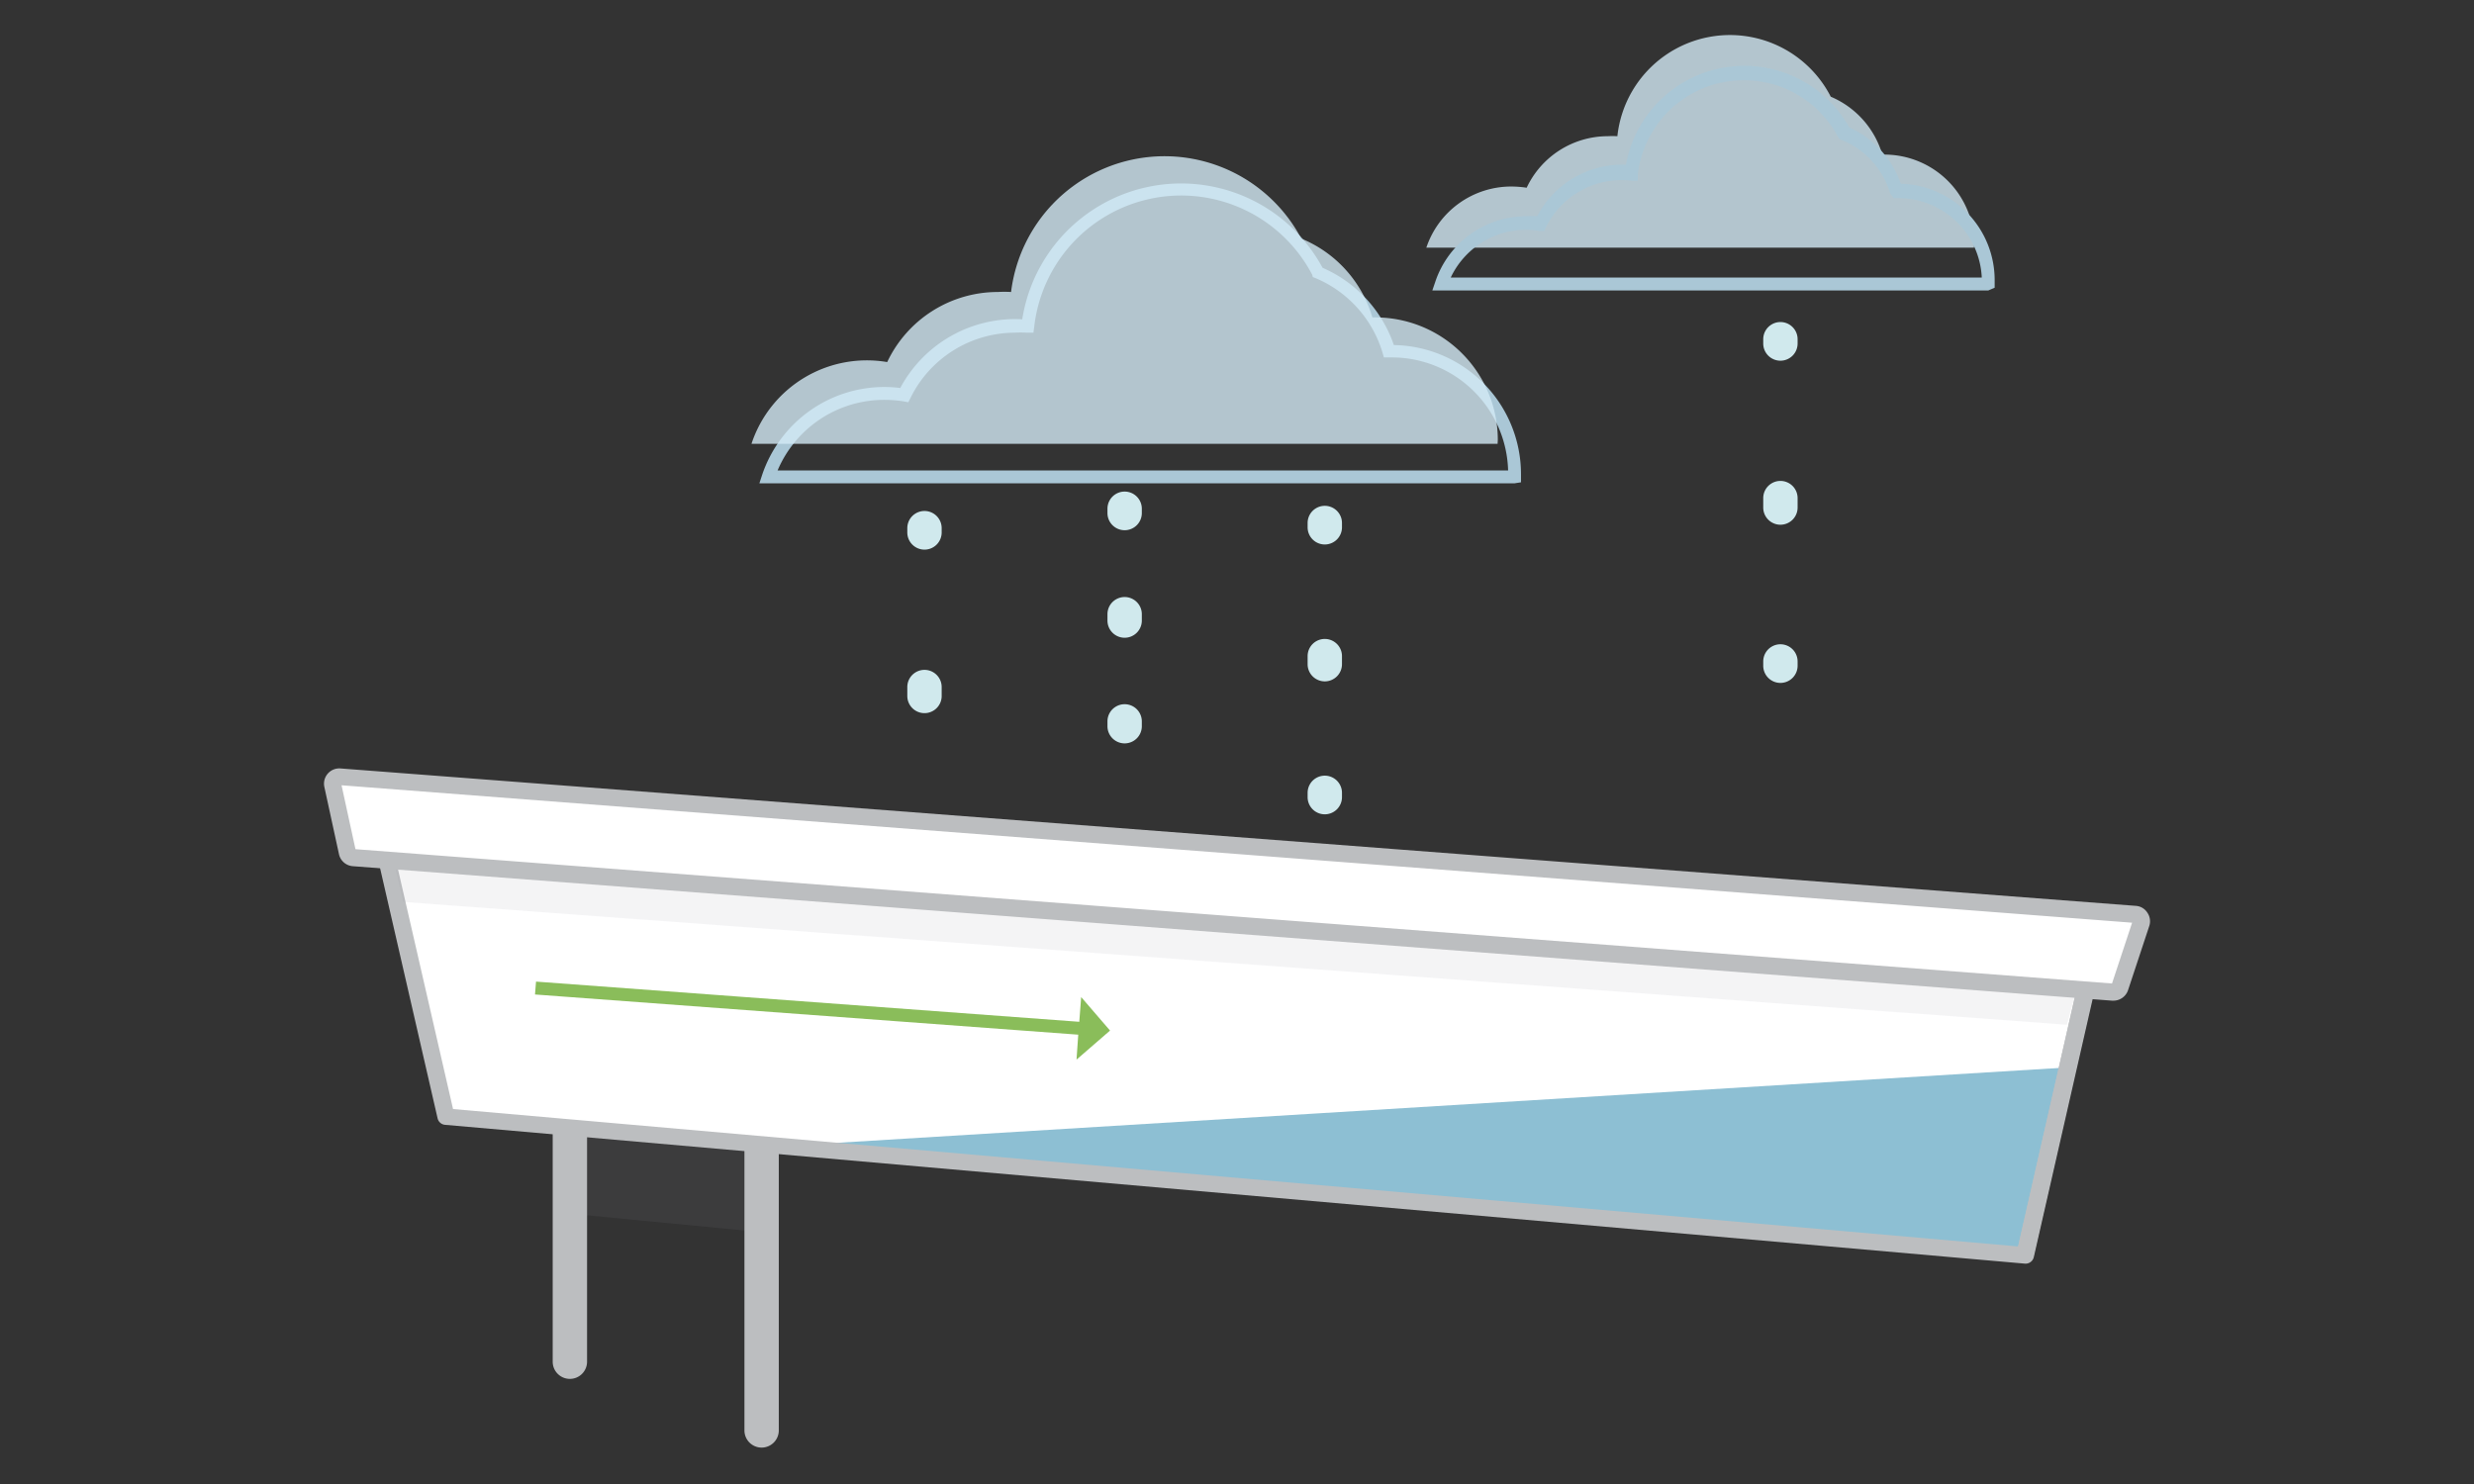
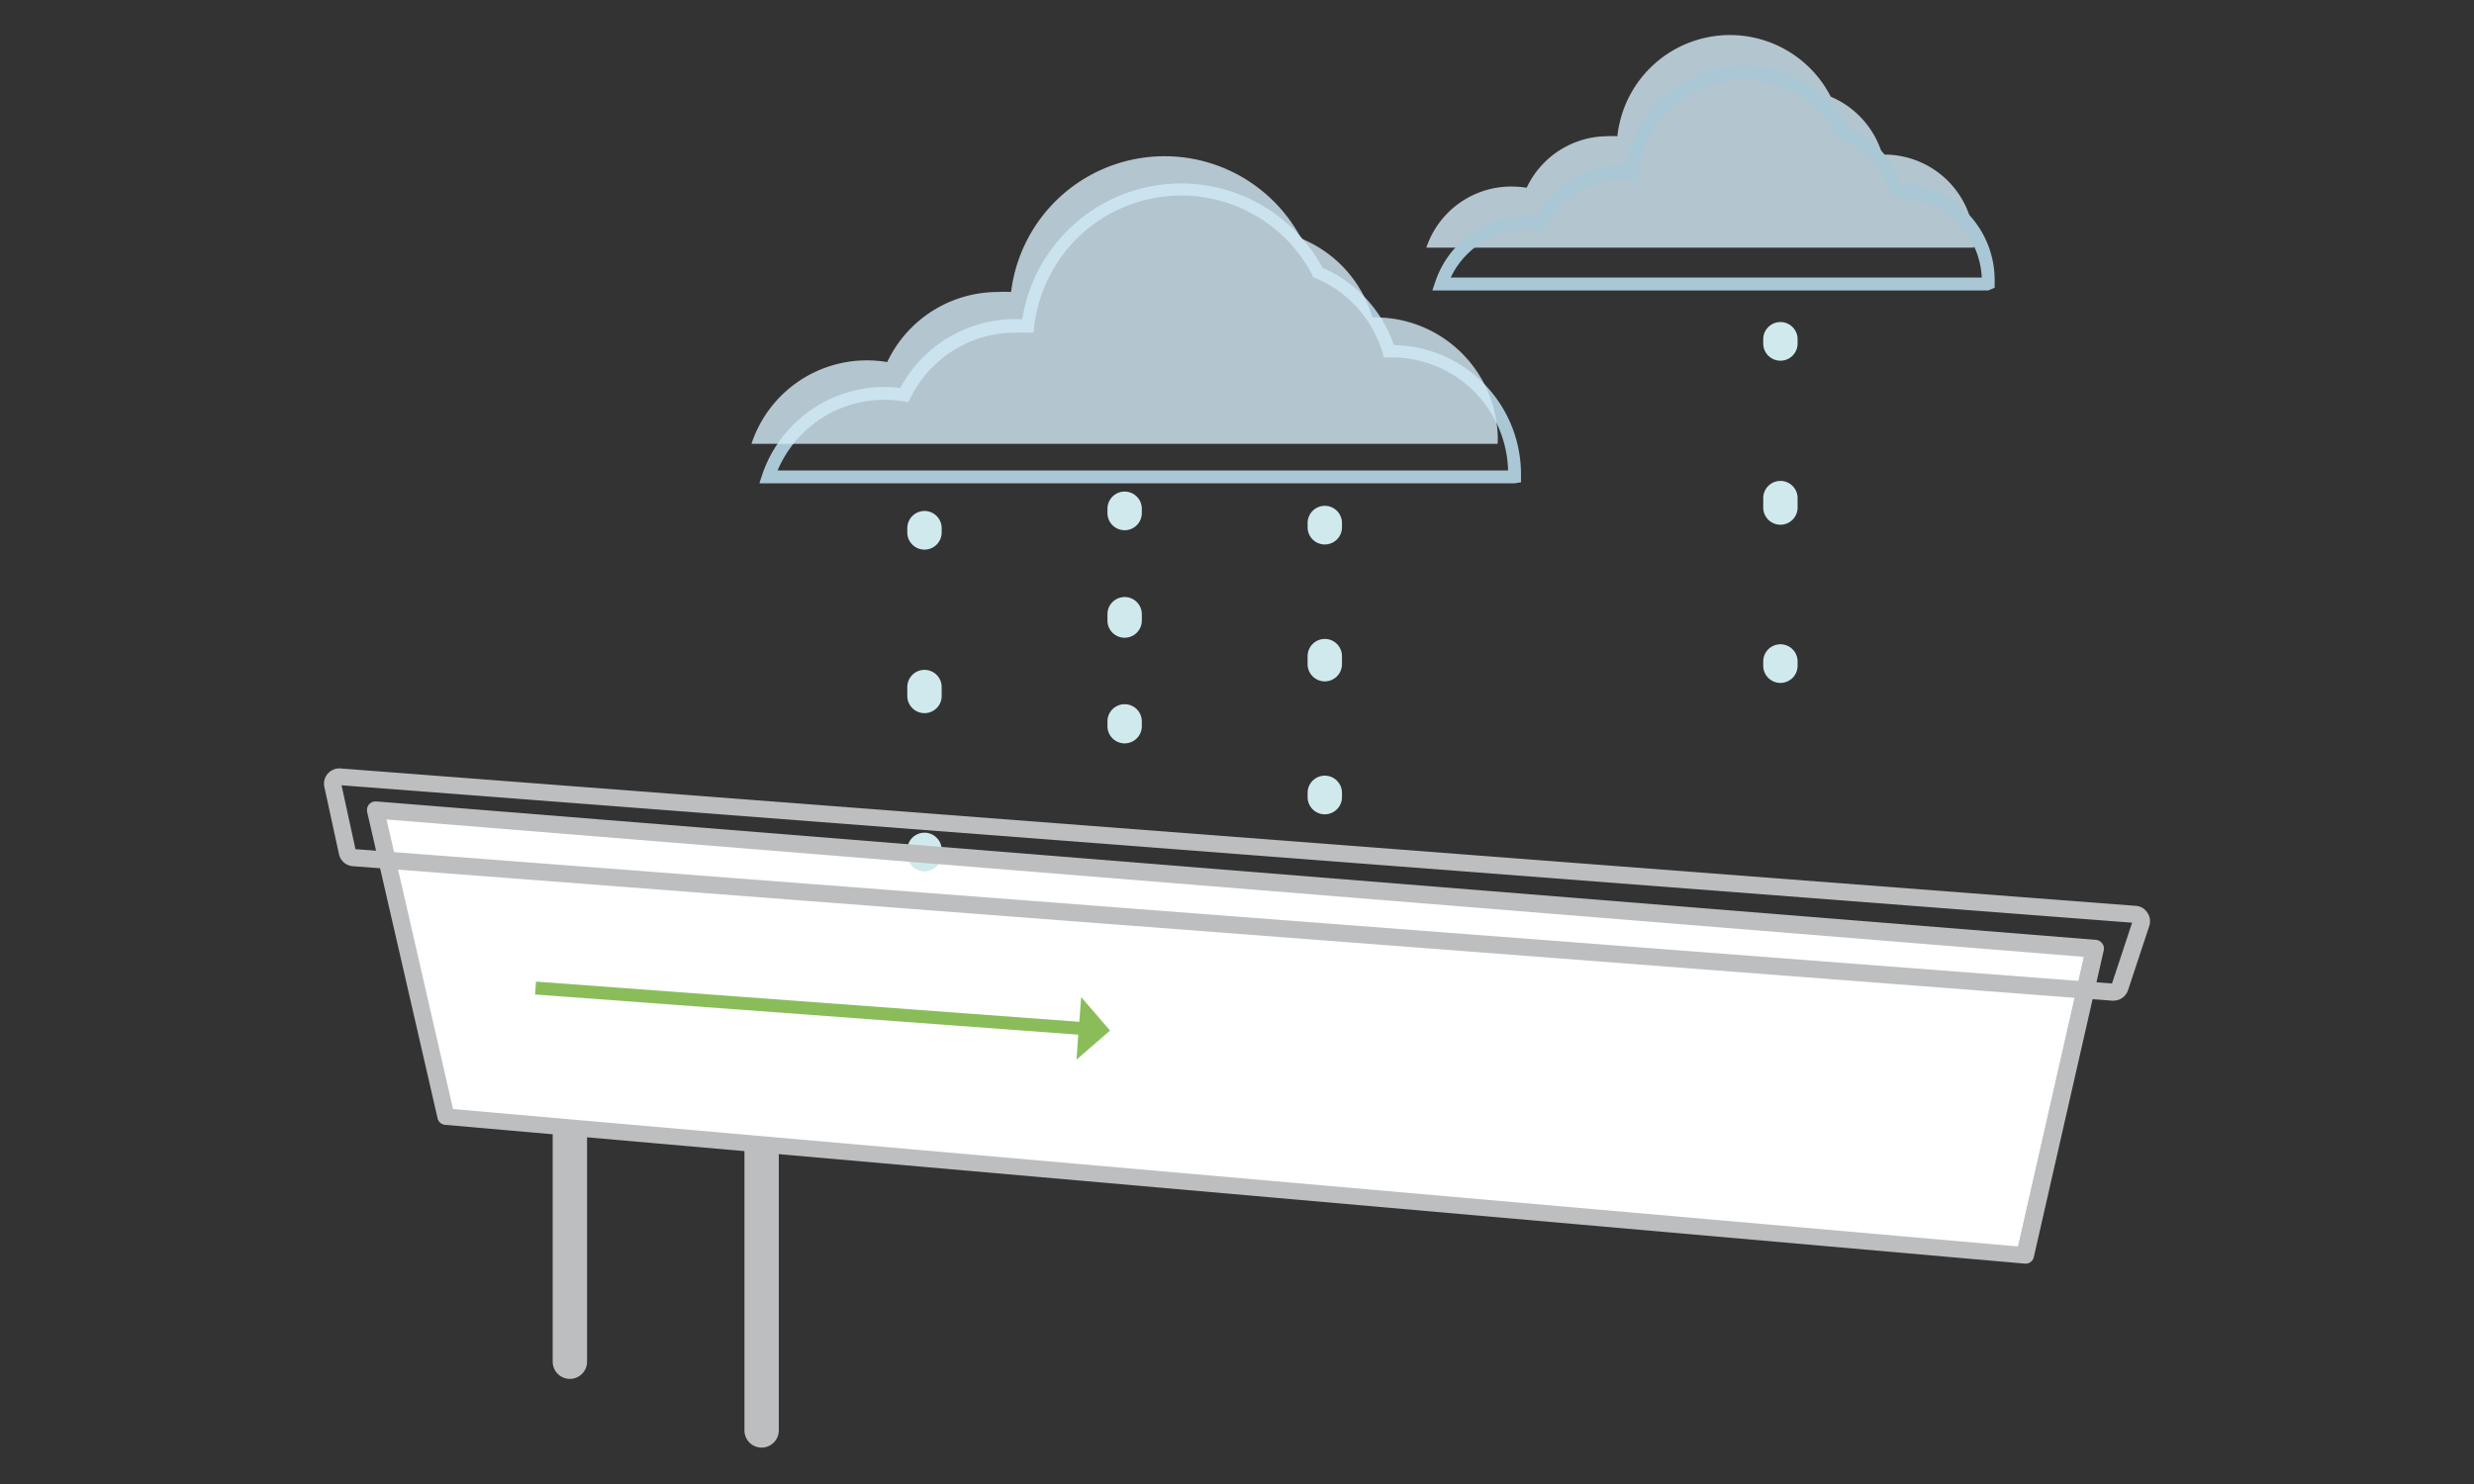
<svg xmlns="http://www.w3.org/2000/svg" viewBox="0 0 144 86.4">
  <rect x="0" y="0" width="144" height="86.4" fill="#333333" stroke="none" />
  <defs>
    <style>.cls-1{isolation:isolate;}.cls-2{fill:#939598;opacity:0.1;}.cls-10,.cls-2,.cls-9{mix-blend-mode:multiply;}.cls-3{fill:#bcbec0;}.cls-4{fill:#fff;}.cls-5{fill:#d0e9ed;}.cls-6{fill:#8dbfd3;}.cls-7{fill:#8abd5a;}.cls-8{fill:none;stroke:#bcbec0;stroke-linejoin:round;}.cls-9{fill:#d3eaf5;opacity:0.8;}.cls-11{fill:#aac7d6;}</style>
  </defs>
  <title>Gutter_Signs</title>
  <g class="cls-1">
    <g id="Layer_6" data-name="Layer 6">
-       <polygon class="cls-2" points="33.24 65.82 33.24 70.67 44.46 71.75 44.68 66.64 33.24 65.82" />
      <path class="cls-3" d="M33.17,80.28a1,1,0,0,1-1-1V62.58a1,1,0,0,1,2,0v16.7A1,1,0,0,1,33.17,80.28Z" />
      <path class="cls-3" d="M44.33,84.28a1,1,0,0,1-1-1v-20a1,1,0,0,1,2,0v20A1,1,0,0,1,44.33,84.28Z" />
      <polygon class="cls-4" points="117.86 73.07 25.96 65 21.86 47.16 121.92 55.22 117.86 73.07" />
      <path class="cls-5" d="M77.11,31.7a1,1,0,0,1-1-1v-.25a1,1,0,0,1,2,0v.25A1,1,0,0,1,77.11,31.7Z" />
      <path class="cls-5" d="M77.11,39.67a1,1,0,0,1-1-1V38.2a1,1,0,0,1,2,0v.47A1,1,0,0,1,77.11,39.67Z" />
      <path class="cls-5" d="M77.11,47.41a1,1,0,0,1-1-1v-.25a1,1,0,0,1,2,0v.25A1,1,0,0,1,77.11,47.41Z" />
-       <path class="cls-6" d="M120.3,62.15,46.37,66.68l2.05.27,2.51.22,6.54.58,12.68,1.13,2.44.21,45.25,4,1.89-8.25Z" />
      <polygon class="cls-7" points="64.61 60 62.93 58.05 62.82 59.49 31.2 57.15 31.14 57.9 62.76 60.24 62.66 61.69 64.61 60" />
      <path class="cls-5" d="M53.81,32a1,1,0,0,1-1-1v-.25a1,1,0,1,1,2,0V31A1,1,0,0,1,53.81,32Z" />
      <path class="cls-5" d="M53.81,41.52a1,1,0,0,1-1-1V40a1,1,0,0,1,2,0v.56A1,1,0,0,1,53.81,41.52Z" />
      <path class="cls-5" d="M53.81,50.73a1,1,0,0,1-1-1v-.25a1,1,0,1,1,2,0v.25A1,1,0,0,1,53.81,50.73Z" />
      <path class="cls-5" d="M65.46,30.87a1,1,0,0,1-1-1v-.25a1,1,0,0,1,2,0v.25A1,1,0,0,1,65.46,30.87Z" />
      <path class="cls-5" d="M65.46,37.13a1,1,0,0,1-1-1v-.37a1,1,0,0,1,2,0v.37A1,1,0,0,1,65.46,37.13Z" />
      <path class="cls-5" d="M65.46,43.28a1,1,0,0,1-1-1V42a1,1,0,0,1,2,0v.25A1,1,0,0,1,65.46,43.28Z" />
      <path class="cls-5" d="M103.63,21a1,1,0,0,1-1-1v-.25a1,1,0,1,1,2,0V20A1,1,0,0,1,103.63,21Z" />
      <path class="cls-5" d="M103.63,30.55a1,1,0,0,1-1-1V29a1,1,0,0,1,2,0v.56A1,1,0,0,1,103.63,30.55Z" />
      <path class="cls-5" d="M103.63,39.76a1,1,0,0,1-1-1v-.25a1,1,0,1,1,2,0v.25A1,1,0,0,1,103.63,39.76Z" />
      <path class="cls-3" d="M117.86,73.57h0L25.92,65.49a.49.49,0,0,1-.45-.38l-4.1-17.84a.54.54,0,0,1,.11-.44.53.53,0,0,1,.42-.17L122,54.72a.49.49,0,0,1,.36.21.48.48,0,0,1,.09.4l-4.07,17.85A.49.49,0,0,1,117.86,73.57Zm-91.49-9,91.1,8,3.83-16.86-98.8-8Z" />
      <line class="cls-8" x1="121.92" y1="55.22" x2="117.86" y2="73.07" />
      <path class="cls-9" d="M114.91,14.24A5.23,5.23,0,0,0,109.68,9h-.12a5.26,5.26,0,0,0-3-3.37A6.59,6.59,0,0,0,94.14,7.93a5.44,5.44,0,0,0-.57,0,5.22,5.22,0,0,0-4.71,3,6,6,0,0,0-.84-.07,5.21,5.21,0,0,0-5,3.56H114.9C114.9,14.33,114.91,14.29,114.91,14.24Z" />
      <g class="cls-10">
        <path class="cls-11" d="M115.73,16.91H83.37l.17-.5a5.59,5.59,0,0,1,5.3-3.82,4.64,4.64,0,0,1,.63,0,5.6,5.6,0,0,1,5.17-3,7,7,0,0,1,13-2.17,5.62,5.62,0,0,1,3,3.28,5.61,5.61,0,0,1,5.46,5.6l0,.45Zm0-.52Zm-31.29-.23h30.91a4.85,4.85,0,0,0-4.84-4.62h-.28l-.21-.27a4.86,4.86,0,0,0-2.82-3.12l-.12-.05L107,8a6.21,6.21,0,0,0-11.67,2.16l0,.36-.37,0A4.9,4.9,0,0,0,90,13.2l-.12.25-.28,0a4.51,4.51,0,0,0-.78-.07A4.85,4.85,0,0,0,84.44,16.16Z" />
      </g>
      <g class="cls-10">
        <path class="cls-11" d="M88.15,28.14H44.2l.16-.49a7.51,7.51,0,0,1,7.11-5.12,7.62,7.62,0,0,1,.93.06,7.58,7.58,0,0,1,7.1-4,9.36,9.36,0,0,1,17.48-3,7.58,7.58,0,0,1,4.15,4.5,7.52,7.52,0,0,1,7.4,7.51l0,.48Zm-42.89-.75H87.78A6.77,6.77,0,0,0,81,20.81l-.45,0-.08-.28a6.83,6.83,0,0,0-3.93-4.35l-.13-.05L76.38,16A8.61,8.61,0,0,0,60.2,19l-.05.37-.37,0a5.85,5.85,0,0,0-.73,0A6.78,6.78,0,0,0,53,23.16l-.13.26-.27-.05a7.26,7.26,0,0,0-1.09-.09A6.74,6.74,0,0,0,45.26,27.39Z" />
      </g>
      <path class="cls-9" d="M87.18,25.61a7.13,7.13,0,0,0-7.13-7.13h-.17a7.12,7.12,0,0,0-4.14-4.59A9,9,0,0,0,58.85,17a6.62,6.62,0,0,0-.77,0,7.12,7.12,0,0,0-6.44,4.08,7.07,7.07,0,0,0-7.9,4.76H87.17C87.17,25.74,87.18,25.68,87.18,25.61Z" />
-       <polygon class="cls-2" points="22.91 50.06 120.98 57.25 120.3 59.66 23.47 52.51 22.91 50.06" />
-       <path class="cls-4" d="M123,57.76,20.57,49.93a.38.38,0,0,1-.35-.31l-.85-3.91a.38.38,0,0,1,.41-.47l104.5,8a.39.39,0,0,1,.34.51l-1.24,3.75A.38.38,0,0,1,123,57.76Z" />
      <path class="cls-3" d="M123,58.26h-.07L20.53,50.43a.89.89,0,0,1-.8-.7l-.85-3.91a.89.89,0,0,1,.94-1.08l104.5,8a.86.86,0,0,1,.67.4.88.88,0,0,1,.11.77l-1.24,3.75A.9.9,0,0,1,123,58.26Zm0-1ZM20.69,49.44l102.24,7.82,1.17-3.54-104.22-8Z" />
    </g>
  </g>
</svg>